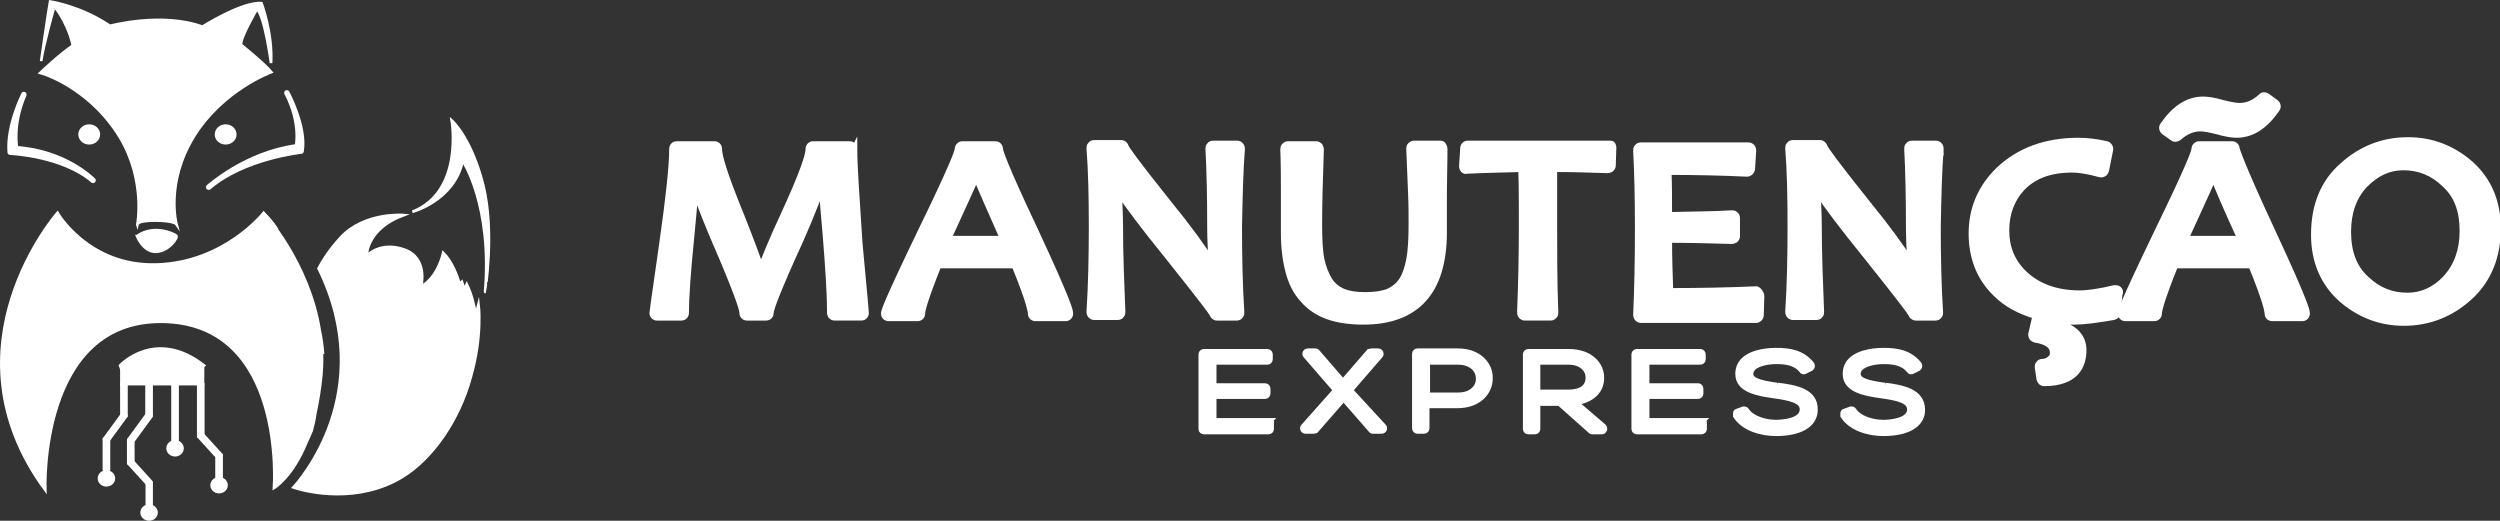
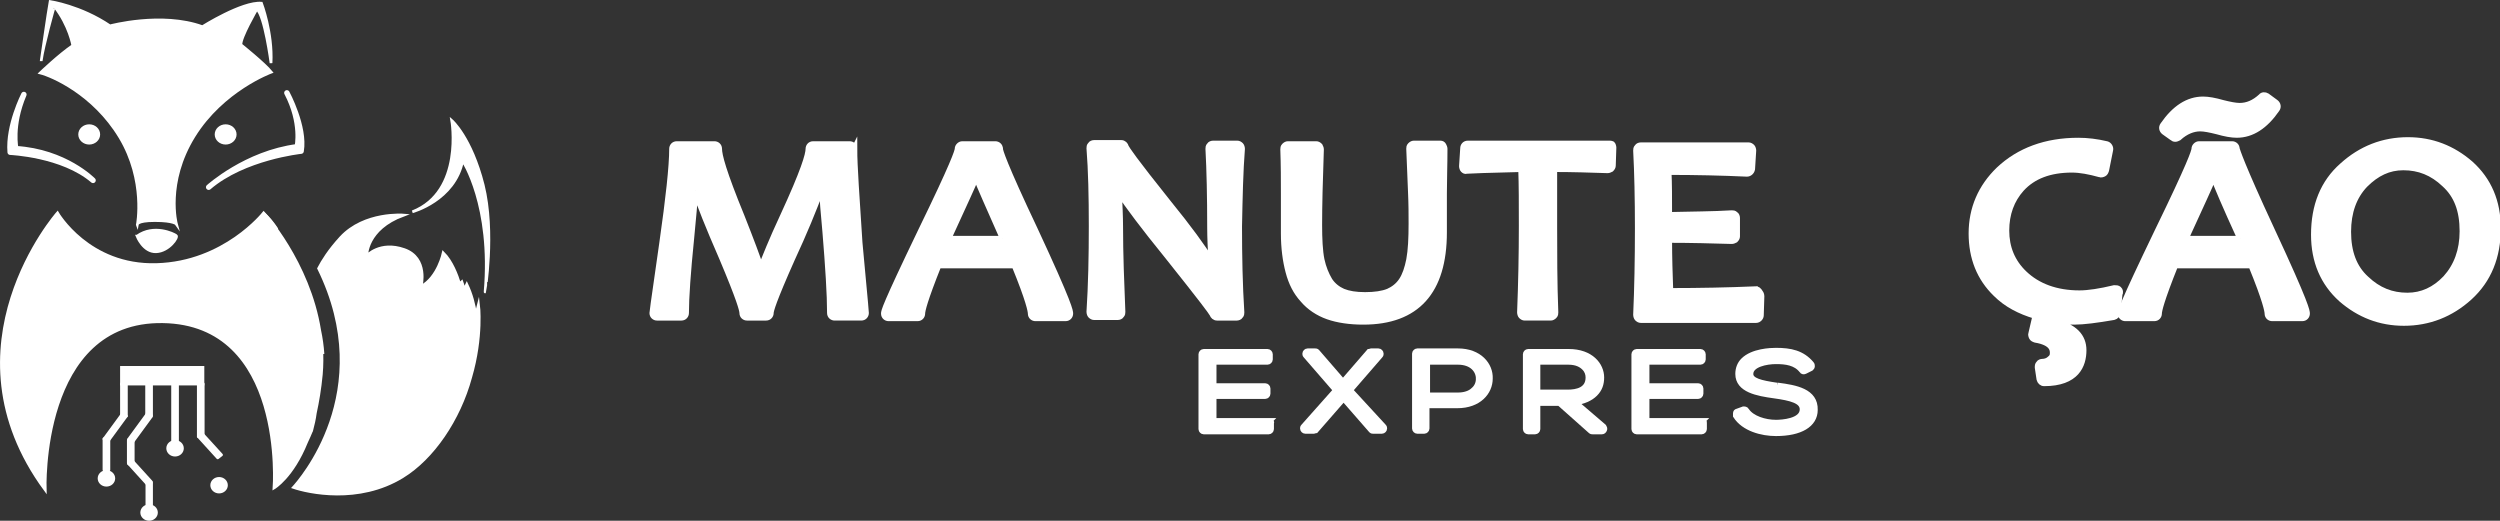
<svg xmlns="http://www.w3.org/2000/svg" xmlns:ns1="http://sodipodi.sourceforge.net/DTD/sodipodi-0.dtd" xmlns:ns2="http://www.inkscape.org/namespaces/inkscape" version="1.1" x="0px" y="0px" viewBox="0 0 924.432 192.552" xml:space="preserve" id="svg34" ns1:docname="Logo.svg" width="924.432" height="192.552" ns2:version="1.4 (86a8ad7, 2024-10-11)">
  <rect x="0" y="0" width="924.432" height="192.552" fill="#333333" stroke="none" />
  <defs id="defs34" />
  <ns1:namedview id="namedview34" pagecolor="#ffffff" bordercolor="#000000" borderopacity="0.25" ns2:showpageshadow="2" ns2:pageopacity="0.0" ns2:pagecheckerboard="0" ns2:deskcolor="#d1d1d1" ns2:zoom="1.0076272" ns2:cx="391.01764" ns2:cy="112.64087" ns2:window-width="1920" ns2:window-height="1057" ns2:window-x="1912" ns2:window-y="-8" ns2:window-maximized="1" ns2:current-layer="horizontalLogo" />
  <style type="text/css" id="style1">
    .st0{display:none;}
    .st1{display:inline;fill:none;}
    .st2{fill:#FFFFFF;stroke:#FFFFFF;stroke-miterlimit:10;}
    .st3{fill:#FFFFFF;stroke:#FFFFFF;stroke-width:2;stroke-linecap:round;stroke-linejoin:round;stroke-miterlimit:10;}
    .st4{fill:#FFFFFF;stroke:#FFFFFF;stroke-linecap:round;stroke-linejoin:round;stroke-miterlimit:10;}
  </style>
  <g id="horizontalLogo" transform="translate(-35.95,-200.126)">
    <g id="emblemGroup" transform="matrix(1.011,0,0,1.011,-415.333,28.427)">
      <path class="st2" d="m 461.5,191.7 c 0,0 2.6,-18.1 3.2,-21.3 0,0 11.1,1.6 21.9,8.9 0,0 18.9,-5.1 33.8,0.3 0,0 14.6,-9.2 21.6,-8.6 0,0 4.1,10.8 3.5,21.9 0,0 -2.3,-17.5 -5.2,-19.7 0,0 -6.1,10.5 -5.8,13 0,0 8.7,7 11.1,10 0,0 -17.8,6.5 -28.3,23.5 -10.5,17 -6.4,32.1 -6.4,32.1 0,0 -0.9,-1.3 -7.9,-1.3 -7,0 -6.4,1.6 -6.4,1.6 0,0 3.2,-16.2 -6.4,-32.1 -9.6,-15.9 -24.8,-22.4 -29.1,-23.5 0,0 7,-6.7 11.9,-10 0,0 -1.2,-7.3 -6.7,-14.3 -0.1,-0.2 -4.2,14.9 -4.8,19.5 z" id="path1" />
      <path class="st3" d="m 455.1,204.4 c 0,0 -5.8,11.3 -5,21.1 0,0 19.2,0.8 30.3,10.3 0,0 -10.2,-10.5 -28.3,-11.6 0.1,-0.1 -1.9,-8.2 3,-19.8 z" id="path2" />
      <path class="st3" d="m 551.3,203.8 c 0,0 6.7,12.4 5.2,21.3 0,0 -21,2.2 -33.8,13.2 0,0 13.7,-12.4 32.4,-14.8 0,0 2,-8.6 -3.8,-19.7 z" id="path3" />
      <path class="st2" d="m 496.5,256.2 c 0,0 2.3,5.9 7,5.7 4.7,-0.2 8.2,-5.4 7.3,-5.9 -0.9,-0.7 -8.2,-4.2 -14.3,0.2 z" id="path4" />
      <ellipse class="st2" cx="479" cy="219" rx="3.5" ry="3.2" id="ellipse4" />
      <ellipse class="st2" cx="528.9" cy="219" rx="3.5" ry="3.2" id="ellipse5" />
      <path class="st2" d="m 542.7,247.8 c 1.8,2 3.4,4 5,5.9 -1.5,-2.3 -3.2,-4.4 -5,-5.9 z" id="path5" />
      <path class="st2" d="m 560.4,327.2 c 0.5,-1.9 1,-4 1.3,-6.3 0.9,-4.1 1.7,-8.8 2.2,-14.1 0.3,-3.4 0.3,-6.8 0.1,-10 0.2,0.8 0.3,1.7 0.5,2.5 -0.2,-2.9 -0.6,-5.8 -1.2,-8.6 -4,-25.1 -20.5,-43 -20.5,-43 0,0 -14.3,18.2 -39.2,18.9 -24.9,0.7 -36.2,-18.9 -36.2,-18.9 0,0 -43,48.9 -4.5,101.3 0,0 -2.3,-62.2 43,-61.5 45.3,0.7 40.7,60.8 40.7,60.8 0,0 6.7,-3.9 11.9,-16.8 0.6,-1.3 1.3,-2.8 1.9,-4.3 z" id="path6" />
      <path class="st2" d="m 623.1,237.5 c -4.4,-17.4 -11.5,-23.6 -11.5,-23.6 0,0 4.5,26 -14.4,33.4 0,0 15.5,-4.2 18.4,-18.7 0,0 10.9,16.3 8.2,48 -0.1,0.1 3.6,-21.7 -0.7,-39.1 z" id="path7" />
      <path class="st2" d="m 620.4,285.1 c -0.6,-3.9 -1.6,-7.7 -3.3,-11.3 l -0.9,1.9 c -0.5,-1.7 -0.9,-2.8 -0.9,-2.8 l -0.8,0.8 c -1,-3.3 -2.9,-8.3 -6,-11.4 0,0 -1.9,9 -8.1,12.3 0,0 2.7,-10.4 -6.2,-13.5 -8.9,-3.1 -13.7,2.3 -13.7,2.3 0,0 -0.3,-9.8 13.5,-14.9 0,0 -14.3,-1.2 -23,8.2 -4.3,4.7 -6.7,8.6 -8.1,11.3 22.2,45.2 -7.3,78 -9.2,80.1 5.3,1.8 23.8,6 39.9,-3.9 11.1,-6.8 20.7,-20.9 24.9,-36.3 4.4,-15 2.9,-26.8 2.9,-26.8 z" id="path8" />
      <rect x="490.8" y="304.2" class="st2" width="29.8" height="6.1" id="rect8" />
      <rect x="490.8" y="310.2" class="st4" width="1.8" height="11.8" id="rect9" />
      <rect x="518.9" y="310.2" class="st4" width="1.8" height="19.3" id="rect10" />
      <polygon class="st4" points="484.4,330.4 491.2,321.1 492.6,322 485.8,331.3 " id="polygon10" />
      <rect x="484.4" y="330.3" class="st4" width="1.8" height="11.4" id="rect11" />
      <ellipse class="st4" cx="485.3" cy="344.8" rx="2.7" ry="2.5" id="ellipse11" />
      <path class="st4" d="m 501.4,322.2 h -1 c -0.2,0 -0.4,-0.2 -0.4,-0.4 v -11.6 c 0,-0.2 0.2,-0.4 0.4,-0.4 h 1 c 0.2,0 0.4,0.2 0.4,0.4 v 11.6 c 0,0.2 -0.1,0.4 -0.4,0.4 z" id="path11" />
      <path class="st4" d="m 494.4,331.6 -0.9,-0.6 c -0.2,-0.1 -0.2,-0.3 -0.1,-0.5 l 6.8,-9.3 c 0.1,-0.2 0.3,-0.2 0.5,-0.1 l 0.9,0.6 c 0.2,0.1 0.2,0.3 0.1,0.5 l -6.8,9.3 c -0.1,0.1 -0.3,0.2 -0.5,0.1 z" id="path12" />
      <path class="st4" d="m 494.7,339.6 h -1 c -0.2,0 -0.4,-0.2 -0.4,-0.4 v -8.3 c 0,-0.2 0.2,-0.4 0.4,-0.4 h 1 c 0.2,0 0.4,0.2 0.4,0.4 v 8.3 c 0,0.2 -0.2,0.4 -0.4,0.4 z" id="path13" />
      <ellipse class="st4" cx="500.9" cy="357.3" rx="2.7" ry="2.5" id="ellipse13" />
      <path class="st4" d="m 501.5,354.8 h -1.1 c -0.2,0 -0.3,-0.2 -0.3,-0.3 v -8.1 c 0,-0.2 0.2,-0.3 0.3,-0.3 h 1.1 c 0.2,0 0.3,0.2 0.3,0.3 v 8.1 c 0,0.1 -0.1,0.3 -0.3,0.3 z" id="path14" />
      <path class="st4" d="m 501.6,346.4 -0.8,0.6 c -0.2,0.1 -0.4,0.1 -0.5,0 l -6.9,-7.6 c -0.1,-0.2 -0.1,-0.4 0,-0.5 l 0.8,-0.6 c 0.2,-0.1 0.4,-0.1 0.5,0 l 6.9,7.6 c 0.2,0.2 0.2,0.4 0,0.5 z" id="path15" />
      <rect x="509.5" y="310.2" class="st4" width="1.8" height="20.8" id="rect15" />
      <ellipse class="st4" cx="510.4" cy="333.8" rx="2.7" ry="2.5" id="ellipse15" />
      <polygon class="st4" points="526,337.3 518.9,329.5 520.2,328.3 527.4,336.2 " id="polygon15" />
-       <rect x="525.6" y="336.3" class="st4" width="1.8" height="8.3" id="rect16" />
      <ellipse class="st4" cx="526.5" cy="347.3" rx="2.7" ry="2.5" id="ellipse16" />
-       <path class="st2" d="m 490.3,303.5 c 0,0 12.9,-13.9 30.7,0 l -3.8,3.4 h -12.8 -12.9 z" id="path16" />
    </g>
    <g id="textGroup" transform="matrix(2.146,0,0,2.146,-477.139,-536.732)">
      <g id="g23">
        <path class="st2" d="m 457.8,415.9 h -9.6 v -4.3 h 8.9 c 0.2,0 0.4,-0.2 0.4,-0.4 v -0.9 c 0,-0.2 -0.2,-0.4 -0.4,-0.4 h -8.9 v -4.2 h 9.3 c 0.2,0 0.4,-0.2 0.4,-0.4 v -0.9 c 0,-0.2 -0.2,-0.4 -0.4,-0.4 h -11 c -0.2,0 -0.4,0.2 -0.4,0.4 v 12.9 c 0,0.2 0.2,0.4 0.4,0.4 h 11.2 c 0.2,0 0.4,-0.2 0.4,-0.4 v -1 c 0.1,-0.2 0,-0.4 -0.3,-0.4 z" id="path17" />
        <path class="st2" d="m 471.7,410.6 5.2,-6 c 0.1,-0.1 0.1,-0.2 0.1,-0.3 0,-0.2 -0.2,-0.4 -0.4,-0.4 h -1.3 c -0.1,0 -0.2,0.1 -0.3,0.1 l -4.5,5.2 -4.5,-5.2 c -0.1,-0.1 -0.2,-0.1 -0.3,-0.1 h -1.3 c -0.2,0 -0.4,0.2 -0.4,0.4 0,0.1 0,0.2 0.1,0.3 l 5.2,6 -5.6,6.3 c -0.1,0.1 -0.1,0.2 -0.1,0.3 0,0.2 0.2,0.4 0.4,0.4 h 1.5 c 0.1,0 0.2,-0.1 0.3,-0.1 l 4.8,-5.5 4.8,5.5 c 0.1,0.1 0.2,0.1 0.3,0.1 h 1.5 c 0.2,0 0.4,-0.2 0.4,-0.4 0,-0.1 0,-0.2 -0.1,-0.3 z" id="path18" />
        <path class="st2" d="m 490.3,403.9 h -7 c -0.2,0 -0.4,0.2 -0.4,0.4 v 12.9 c 0,0.2 0.2,0.4 0.4,0.4 h 1.2 c 0.2,0 0.4,-0.2 0.4,-0.4 v -4 h 5.3 c 3.7,0 5.6,-2.3 5.6,-4.6 0.1,-2.3 -1.8,-4.7 -5.5,-4.7 z m 3.6,4.7 c 0,0.8 -0.3,1.5 -0.9,2 -0.6,0.6 -1.6,0.9 -2.7,0.9 H 485 v -5.8 h 5.3 c 2.5,0 3.6,1.5 3.6,2.9 z" id="path19" />
        <path class="st2" d="m 510.5,412.7 c 1.4,-0.2 2.6,-0.7 3.4,-1.5 0.8,-0.8 1.1,-1.7 1.1,-2.8 0,-2.1 -1.8,-4.4 -5.6,-4.4 h -7 c -0.2,0 -0.4,0.2 -0.4,0.4 v 12.9 c 0,0.2 0.2,0.4 0.4,0.4 h 1.2 c 0.2,0 0.4,-0.2 0.4,-0.4 v -4.5 h 3.8 l 5.4,4.8 c 0.1,0.1 0.2,0.1 0.3,0.1 h 1.6 c 0.2,0 0.3,-0.1 0.4,-0.3 0.1,-0.2 0,-0.3 -0.1,-0.5 z M 509.2,411 H 504 v -5.3 h 5.3 c 1.5,0 2.3,0.5 2.8,1 0.5,0.5 0.7,1.1 0.7,1.7 0,2.2 -2,2.6 -3.6,2.6 z" id="path20" />
        <path class="st2" d="m 532.4,415.9 h -9.6 v -4.3 h 8.9 c 0.2,0 0.4,-0.2 0.4,-0.4 v -0.9 c 0,-0.2 -0.2,-0.4 -0.4,-0.4 h -8.9 v -4.2 h 9.3 c 0.2,0 0.4,-0.2 0.4,-0.4 v -0.9 c 0,-0.2 -0.2,-0.4 -0.4,-0.4 h -11 c -0.2,0 -0.4,0.2 -0.4,0.4 v 12.9 c 0,0.2 0.2,0.4 0.4,0.4 h 11.2 c 0.2,0 0.4,-0.2 0.4,-0.4 v -1 c 0.1,-0.2 -0.1,-0.4 -0.3,-0.4 z" id="path21" />
        <path class="st2" d="m 545.4,409.8 h -0.2 c -2.7,-0.4 -4.5,-0.8 -4.5,-2 0,-1.7 2.8,-2.2 4.4,-2.2 1.7,0 3.4,0.2 4.5,1.6 0.1,0.2 0.3,0.2 0.5,0.1 l 1,-0.5 c 0.1,-0.1 0.2,-0.2 0.2,-0.3 0,-0.1 0,-0.3 -0.1,-0.4 -1.6,-1.9 -3.6,-2.3 -6.1,-2.3 -0.9,0 -4,0.1 -5.6,1.7 -0.6,0.6 -0.9,1.4 -0.9,2.3 0,2.7 3.3,3.3 6.2,3.7 2.9,0.4 4.9,0.9 4.9,2.4 0,2.1 -3.6,2.3 -4.6,2.3 -1.9,0 -4.2,-0.7 -5.1,-2.1 -0.1,-0.2 -0.3,-0.2 -0.5,-0.2 l -1.1,0.4 c -0.1,0 -0.2,0.1 -0.2,0.3 0,0.1 0,0.2 0,0.4 1.4,2.2 4.5,3 6.9,3 4.2,0 6.7,-1.5 6.7,-4 0.1,-3.2 -3.3,-3.8 -6.4,-4.2 z" id="path22" />
-         <path class="st2" d="m 563.9,409.8 h -0.2 c -2.7,-0.4 -4.5,-0.8 -4.5,-2 0,-1.7 2.8,-2.2 4.4,-2.2 1.7,0 3.4,0.2 4.5,1.6 0.1,0.2 0.3,0.2 0.5,0.1 l 1,-0.5 c 0.1,-0.1 0.2,-0.2 0.2,-0.3 0,-0.1 0,-0.3 -0.1,-0.4 -1.6,-1.9 -3.6,-2.3 -6.1,-2.3 -0.9,0 -4,0.1 -5.6,1.7 -0.6,0.6 -0.9,1.4 -0.9,2.3 0,2.7 3.3,3.3 6.2,3.7 2.9,0.4 4.9,0.9 4.9,2.4 0,2.1 -3.6,2.3 -4.6,2.3 -1.9,0 -4.2,-0.7 -5.1,-2.1 -0.1,-0.2 -0.3,-0.2 -0.5,-0.2 l -1.1,0.4 c -0.1,0 -0.2,0.1 -0.2,0.3 0,0.1 0,0.2 0,0.4 1.4,2.2 4.5,3 6.9,3 4.2,0 6.7,-1.5 6.7,-4 0,-3.2 -3.4,-3.8 -6.4,-4.2 z" id="path23" />
      </g>
      <g id="g34">
        <path class="st2" d="m 386.3,369 c 0,-0.5 -0.4,-0.8 -0.8,-0.8 h -6.3 c -0.5,0 -0.8,0.4 -0.8,0.8 0,1 -0.8,3.8 -4.4,11.6 -2,4.3 -3.1,7.1 -3.8,8.9 -0.6,-1.8 -1.6,-4.5 -3.3,-8.8 -3.2,-7.8 -3.9,-10.6 -3.9,-11.7 0,-0.5 -0.4,-0.8 -0.8,-0.8 h -6.5 c -0.5,0 -0.8,0.4 -0.8,0.8 0,3 -0.6,8.5 -1.7,16.2 -1.7,11.8 -1.7,12 -1.7,12.1 0,0.5 0.4,0.8 0.8,0.8 h 4.2 c 0.5,0 0.8,-0.4 0.8,-0.8 0,-2.6 0.3,-7 0.9,-12.9 0.3,-3.3 0.6,-6.1 0.7,-8.2 0,0.1 0.1,0.2 0.1,0.4 0.6,1.9 2.1,5.7 4.5,11.2 3,7.1 3.5,9 3.5,9.5 0,0.5 0.4,0.8 0.8,0.8 h 3.3 c 0.5,0 0.8,-0.4 0.8,-0.8 0,-0.4 0.4,-2 3.7,-9.4 2,-4.3 3.7,-8.4 5.1,-12.2 0.1,1.9 0.3,4.4 0.6,7.6 0.5,6.1 0.8,10.8 0.8,14 0,0.5 0.4,0.8 0.8,0.8 h 4.6 c 0.5,0 0.8,-0.4 0.8,-0.8 0,-0.1 0,-0.4 -1.1,-12.1 -0.5,-7.8 -0.9,-13.2 -0.9,-16.2 z" id="path24" />
        <path class="st2" d="m 411.4,369 c 0,-0.5 -0.4,-0.8 -0.8,-0.8 h -5.7 c -0.4,0 -0.8,0.4 -0.8,0.8 0,0.4 -0.7,2.6 -6.3,14.1 -6.4,13.3 -6.4,13.9 -6.4,14.3 0,0.5 0.4,0.8 0.8,0.8 h 5 c 0.5,0 0.8,-0.4 0.8,-0.8 0,-0.5 0.4,-2.3 2.8,-8.3 h 13.1 c 2.5,6.1 2.8,7.9 2.8,8.3 0,0.5 0.4,0.8 0.8,0.8 h 5.2 c 0.5,0 0.8,-0.4 0.8,-0.8 0,-0.4 0,-1.4 -6.1,-14.5 -5.4,-11.4 -6,-13.6 -6,-13.9 z m 0.5,15.5 h -9.4 c 2.7,-5.9 4.1,-8.9 4.8,-10.6 0.6,1.6 2,4.7 4.6,10.6 z" id="path25" />
        <path class="st2" d="m 453.1,369 c 0,-0.2 -0.1,-0.5 -0.2,-0.6 -0.2,-0.2 -0.4,-0.3 -0.6,-0.3 h -4.2 c -0.2,0 -0.5,0.1 -0.6,0.3 -0.2,0.2 -0.2,0.4 -0.2,0.6 0.2,3.7 0.3,8.3 0.3,13.6 0,1.7 0.1,3.6 0.2,5.7 -1.5,-2.4 -3.9,-5.7 -7.4,-10 -6,-7.5 -7.1,-9.2 -7.3,-9.6 -0.1,-0.4 -0.4,-0.7 -0.8,-0.7 h -4.7 c -0.2,0 -0.5,0.1 -0.6,0.3 -0.2,0.2 -0.2,0.4 -0.2,0.6 0.3,3.8 0.4,8.3 0.4,13.4 0,5.2 -0.1,10.2 -0.4,14.8 0,0.2 0.1,0.5 0.2,0.6 0.2,0.2 0.4,0.3 0.6,0.3 h 4.1 c 0.2,0 0.5,-0.1 0.6,-0.3 0.2,-0.2 0.2,-0.4 0.2,-0.6 -0.2,-4.9 -0.4,-9.9 -0.4,-14.7 0,-1.7 -0.1,-3.7 -0.2,-5.9 1.6,2.4 4.3,6 8.2,10.8 6.3,7.9 7.7,9.8 7.9,10.2 0.1,0.3 0.4,0.6 0.8,0.6 h 3.4 c 0.2,0 0.5,-0.1 0.6,-0.3 0.2,-0.2 0.2,-0.4 0.2,-0.6 -0.3,-4.7 -0.4,-9.7 -0.4,-14.8 0.1,-5.1 0.2,-9.6 0.5,-13.4 z" id="path26" />
        <path class="st2" d="m 487.3,368.1 h -4.6 c -0.2,0 -0.4,0.1 -0.6,0.3 -0.2,0.2 -0.2,0.4 -0.2,0.6 0.1,2.8 0.2,5.3 0.3,7.4 0.1,2.1 0.1,4 0.1,5.5 0,2.5 -0.1,4.6 -0.4,6.2 -0.3,1.5 -0.7,2.7 -1.3,3.6 -0.6,0.9 -1.4,1.5 -2.3,1.9 -1,0.4 -2.3,0.6 -4,0.6 -1.6,0 -2.8,-0.2 -3.8,-0.6 -0.9,-0.4 -1.7,-1 -2.3,-1.9 -0.6,-1 -1.1,-2.2 -1.4,-3.6 -0.3,-1.5 -0.4,-3.6 -0.4,-6 0,-3.1 0.1,-7.5 0.3,-13 0,-0.2 -0.1,-0.4 -0.2,-0.6 -0.2,-0.2 -0.4,-0.3 -0.6,-0.3 H 461 c -0.2,0 -0.4,0.1 -0.6,0.3 -0.2,0.2 -0.2,0.4 -0.2,0.6 0.1,2.7 0.1,5.3 0.1,7.7 0,2.4 0,4.7 0,6.8 0,2.5 0.3,4.7 0.8,6.6 0.5,1.9 1.3,3.5 2.5,4.8 1.1,1.3 2.6,2.3 4.3,2.9 1.7,0.6 3.8,0.9 6.1,0.9 9.2,0 13.9,-5.2 13.9,-15.4 0,-2.1 0,-4.3 0,-6.7 0,-2.4 0.1,-4.9 0.1,-7.7 0,-0.2 -0.1,-0.4 -0.2,-0.6 -0.1,-0.2 -0.3,-0.3 -0.5,-0.3 z" id="path27" />
        <path class="st2" d="M 516.5,368.1 H 492 c -0.5,0 -0.8,0.4 -0.8,0.8 L 491,372 c 0,0.2 0.1,0.5 0.2,0.6 0.2,0.2 0.4,0.3 0.6,0.2 3.9,-0.2 7,-0.2 9.4,-0.3 0.1,2.7 0.1,6 0.1,9.8 0,4.9 -0.1,9.9 -0.3,14.9 0,0.2 0.1,0.5 0.2,0.6 0.2,0.2 0.4,0.3 0.6,0.3 h 4.5 c 0.2,0 0.4,-0.1 0.6,-0.3 0.2,-0.2 0.2,-0.4 0.2,-0.6 -0.2,-5.2 -0.2,-10.2 -0.2,-14.9 0,-3.8 0,-7.1 0,-9.8 3.1,0 6.2,0.1 9.2,0.2 0.2,0 0.4,-0.1 0.6,-0.2 0.2,-0.2 0.3,-0.4 0.3,-0.6 l 0.1,-3.1 c 0,-0.2 -0.1,-0.5 -0.2,-0.6 0,0 -0.2,-0.1 -0.4,-0.1 z" id="path28" />
        <path class="st2" d="m 541.6,393.2 c -4.7,0.2 -9.6,0.3 -14.7,0.3 -0.1,-2.8 -0.2,-5.7 -0.2,-8.8 3.8,0 7.4,0.1 10.8,0.2 0.2,0 0.4,-0.1 0.6,-0.2 0.2,-0.2 0.3,-0.4 0.3,-0.6 v -3.2 c 0,-0.2 -0.1,-0.5 -0.3,-0.6 -0.2,-0.2 -0.4,-0.2 -0.6,-0.2 -3.2,0.2 -6.8,0.2 -10.8,0.3 0,-3 0,-5.5 -0.1,-7.4 4.7,0 9.2,0.1 13.5,0.3 0.4,0 0.8,-0.3 0.9,-0.8 l 0.2,-3.2 c 0,-0.2 -0.1,-0.5 -0.2,-0.6 -0.2,-0.2 -0.4,-0.3 -0.6,-0.3 h -18.6 c -0.2,0 -0.5,0.1 -0.6,0.3 -0.2,0.2 -0.2,0.4 -0.2,0.6 0.2,3.8 0.3,8.3 0.3,13.4 0,5.4 -0.1,10.4 -0.3,14.9 0,0.2 0.1,0.5 0.2,0.6 0.2,0.2 0.4,0.3 0.6,0.3 h 19.9 c 0.4,0 0.8,-0.4 0.8,-0.8 l 0.1,-3.3 c 0,-0.2 -0.1,-0.5 -0.2,-0.6 -0.3,-0.5 -0.5,-0.6 -0.8,-0.6 z" id="path29" />
-         <path class="st2" d="m 573.5,369 c 0,-0.2 -0.1,-0.5 -0.2,-0.6 -0.2,-0.2 -0.4,-0.3 -0.6,-0.3 h -4.2 c -0.2,0 -0.5,0.1 -0.6,0.3 -0.2,0.2 -0.2,0.4 -0.2,0.6 0.2,3.7 0.3,8.3 0.3,13.6 0,1.7 0.1,3.6 0.2,5.7 -1.5,-2.4 -3.9,-5.7 -7.4,-10 -6,-7.5 -7.1,-9.2 -7.3,-9.6 -0.1,-0.4 -0.4,-0.7 -0.8,-0.7 H 548 c -0.2,0 -0.5,0.1 -0.6,0.3 -0.2,0.2 -0.2,0.4 -0.2,0.6 0.3,3.8 0.4,8.3 0.4,13.4 0,5.2 -0.1,10.2 -0.4,14.8 0,0.2 0.1,0.5 0.2,0.6 0.2,0.2 0.4,0.3 0.6,0.3 h 4.1 c 0.2,0 0.5,-0.1 0.6,-0.3 0.2,-0.2 0.2,-0.4 0.2,-0.6 -0.2,-4.9 -0.4,-9.9 -0.4,-14.7 0,-1.7 -0.1,-3.7 -0.2,-5.9 1.6,2.4 4.3,6 8.2,10.8 6.3,7.9 7.7,9.8 7.9,10.2 0.1,0.3 0.4,0.6 0.8,0.6 h 3.4 c 0.2,0 0.5,-0.1 0.6,-0.3 0.2,-0.2 0.2,-0.4 0.2,-0.6 -0.3,-4.7 -0.4,-9.7 -0.4,-14.8 0.1,-5.1 0.2,-9.6 0.5,-13.4 z" id="path30" />
        <path class="st2" d="m 604.2,393.2 c -0.2,-0.2 -0.5,-0.2 -0.8,-0.2 -2.5,0.6 -4.5,0.9 -6,0.9 -4,0 -7.2,-1.2 -9.5,-3.4 -2.1,-2 -3.1,-4.5 -3.1,-7.4 0,-2.9 0.9,-5.3 2.6,-7.2 2,-2.2 4.9,-3.3 8.7,-3.3 1.4,0 3,0.3 4.8,0.8 0.2,0.1 0.5,0 0.7,-0.1 0.2,-0.1 0.3,-0.3 0.4,-0.6 l 0.7,-3.5 c 0.1,-0.4 -0.2,-0.9 -0.6,-1 -1.7,-0.4 -3.3,-0.6 -4.9,-0.6 -5.6,0 -10.2,1.7 -13.7,5 -3.1,3 -4.7,6.7 -4.7,11 0,4.2 1.4,7.7 4.2,10.4 1.8,1.8 4.1,3 6.8,3.8 l -0.7,3 c -0.1,0.2 0,0.5 0.1,0.7 0.1,0.2 0.3,0.3 0.6,0.4 3,0.5 3,1.8 3,2.3 0,0.4 -0.1,0.7 -0.5,1 -0.3,0.3 -0.8,0.5 -1.3,0.5 -0.2,0 -0.5,0.1 -0.6,0.3 -0.2,0.2 -0.2,0.4 -0.2,0.7 l 0.3,2 c 0.1,0.4 0.4,0.7 0.8,0.7 5.6,0 6.8,-3.1 6.8,-5.7 0,-2.4 -1.6,-4 -4.7,-4.8 v -0.3 c 1,0.1 2,0.2 3.1,0.2 1.6,0 3.9,-0.3 6.8,-0.8 0.4,-0.1 0.6,-0.4 0.7,-0.7 l 0.3,-3.2 c 0.2,-0.4 0.1,-0.7 -0.1,-0.9 z" id="path31" />
        <path class="st2" d="m 624.5,369 c 0,-0.5 -0.4,-0.8 -0.8,-0.8 H 618 c -0.4,0 -0.8,0.4 -0.8,0.8 0,0.4 -0.7,2.6 -6.3,14.1 -6.4,13.3 -6.4,13.9 -6.4,14.3 0,0.5 0.4,0.8 0.8,0.8 h 5 c 0.5,0 0.8,-0.4 0.8,-0.8 0,-0.5 0.4,-2.3 2.8,-8.3 H 627 c 2.5,6.1 2.8,7.9 2.8,8.3 0,0.5 0.4,0.8 0.8,0.8 h 5.2 c 0.5,0 0.8,-0.4 0.8,-0.8 0,-0.4 0,-1.4 -6.1,-14.5 -5.3,-11.4 -5.9,-13.6 -6,-13.9 z m 0.6,15.5 h -9.4 c 2.7,-5.9 4.1,-8.9 4.8,-10.6 0.6,1.6 1.9,4.7 4.6,10.6 z" id="path32" />
        <path class="st2" d="m 613.4,367.1 c 0.1,0.1 0.3,0.2 0.5,0.2 0.2,0 0.4,-0.1 0.6,-0.2 1.2,-1.1 2.5,-1.6 3.7,-1.6 0.7,0 1.7,0.2 2.9,0.5 1.4,0.4 2.5,0.6 3.4,0.6 2.6,0 4.9,-1.5 6.9,-4.4 0.3,-0.4 0.2,-0.9 -0.2,-1.2 l -1.5,-1.1 c -0.3,-0.2 -0.8,-0.2 -1,0.1 -1.2,1.1 -2.4,1.6 -3.7,1.6 -0.7,0 -1.7,-0.2 -2.9,-0.5 -1.4,-0.4 -2.5,-0.6 -3.4,-0.6 -2.6,0 -4.9,1.5 -6.9,4.4 -0.3,0.4 -0.2,0.9 0.2,1.2 z" id="path33" />
        <path class="st2" d="m 664.8,371.6 c -3.1,-2.7 -6.7,-4.1 -10.8,-4.1 -4.3,0 -8.1,1.5 -11.3,4.4 -3.3,2.9 -4.9,6.9 -4.9,11.9 0,4.6 1.6,8.3 4.7,11.1 3.1,2.7 6.7,4.1 10.8,4.1 4.3,0 8.1,-1.5 11.3,-4.4 3.3,-3 4.9,-7 4.9,-11.9 0,-4.6 -1.6,-8.3 -4.7,-11.1 z m -10.9,22.7 c -2.7,0 -5,-0.9 -7.1,-2.9 -2.1,-1.9 -3.1,-4.6 -3.1,-8.1 0,-3.4 1,-6.1 2.9,-8.1 2,-2 4.1,-3 6.6,-3 2.7,0 5,0.9 7.1,2.9 2.1,1.9 3.1,4.5 3.1,8.1 0,3.3 -1,6 -2.9,8.1 -1.9,2 -4.1,3 -6.6,3 z" id="path34" />
      </g>
    </g>
  </g>
</svg>